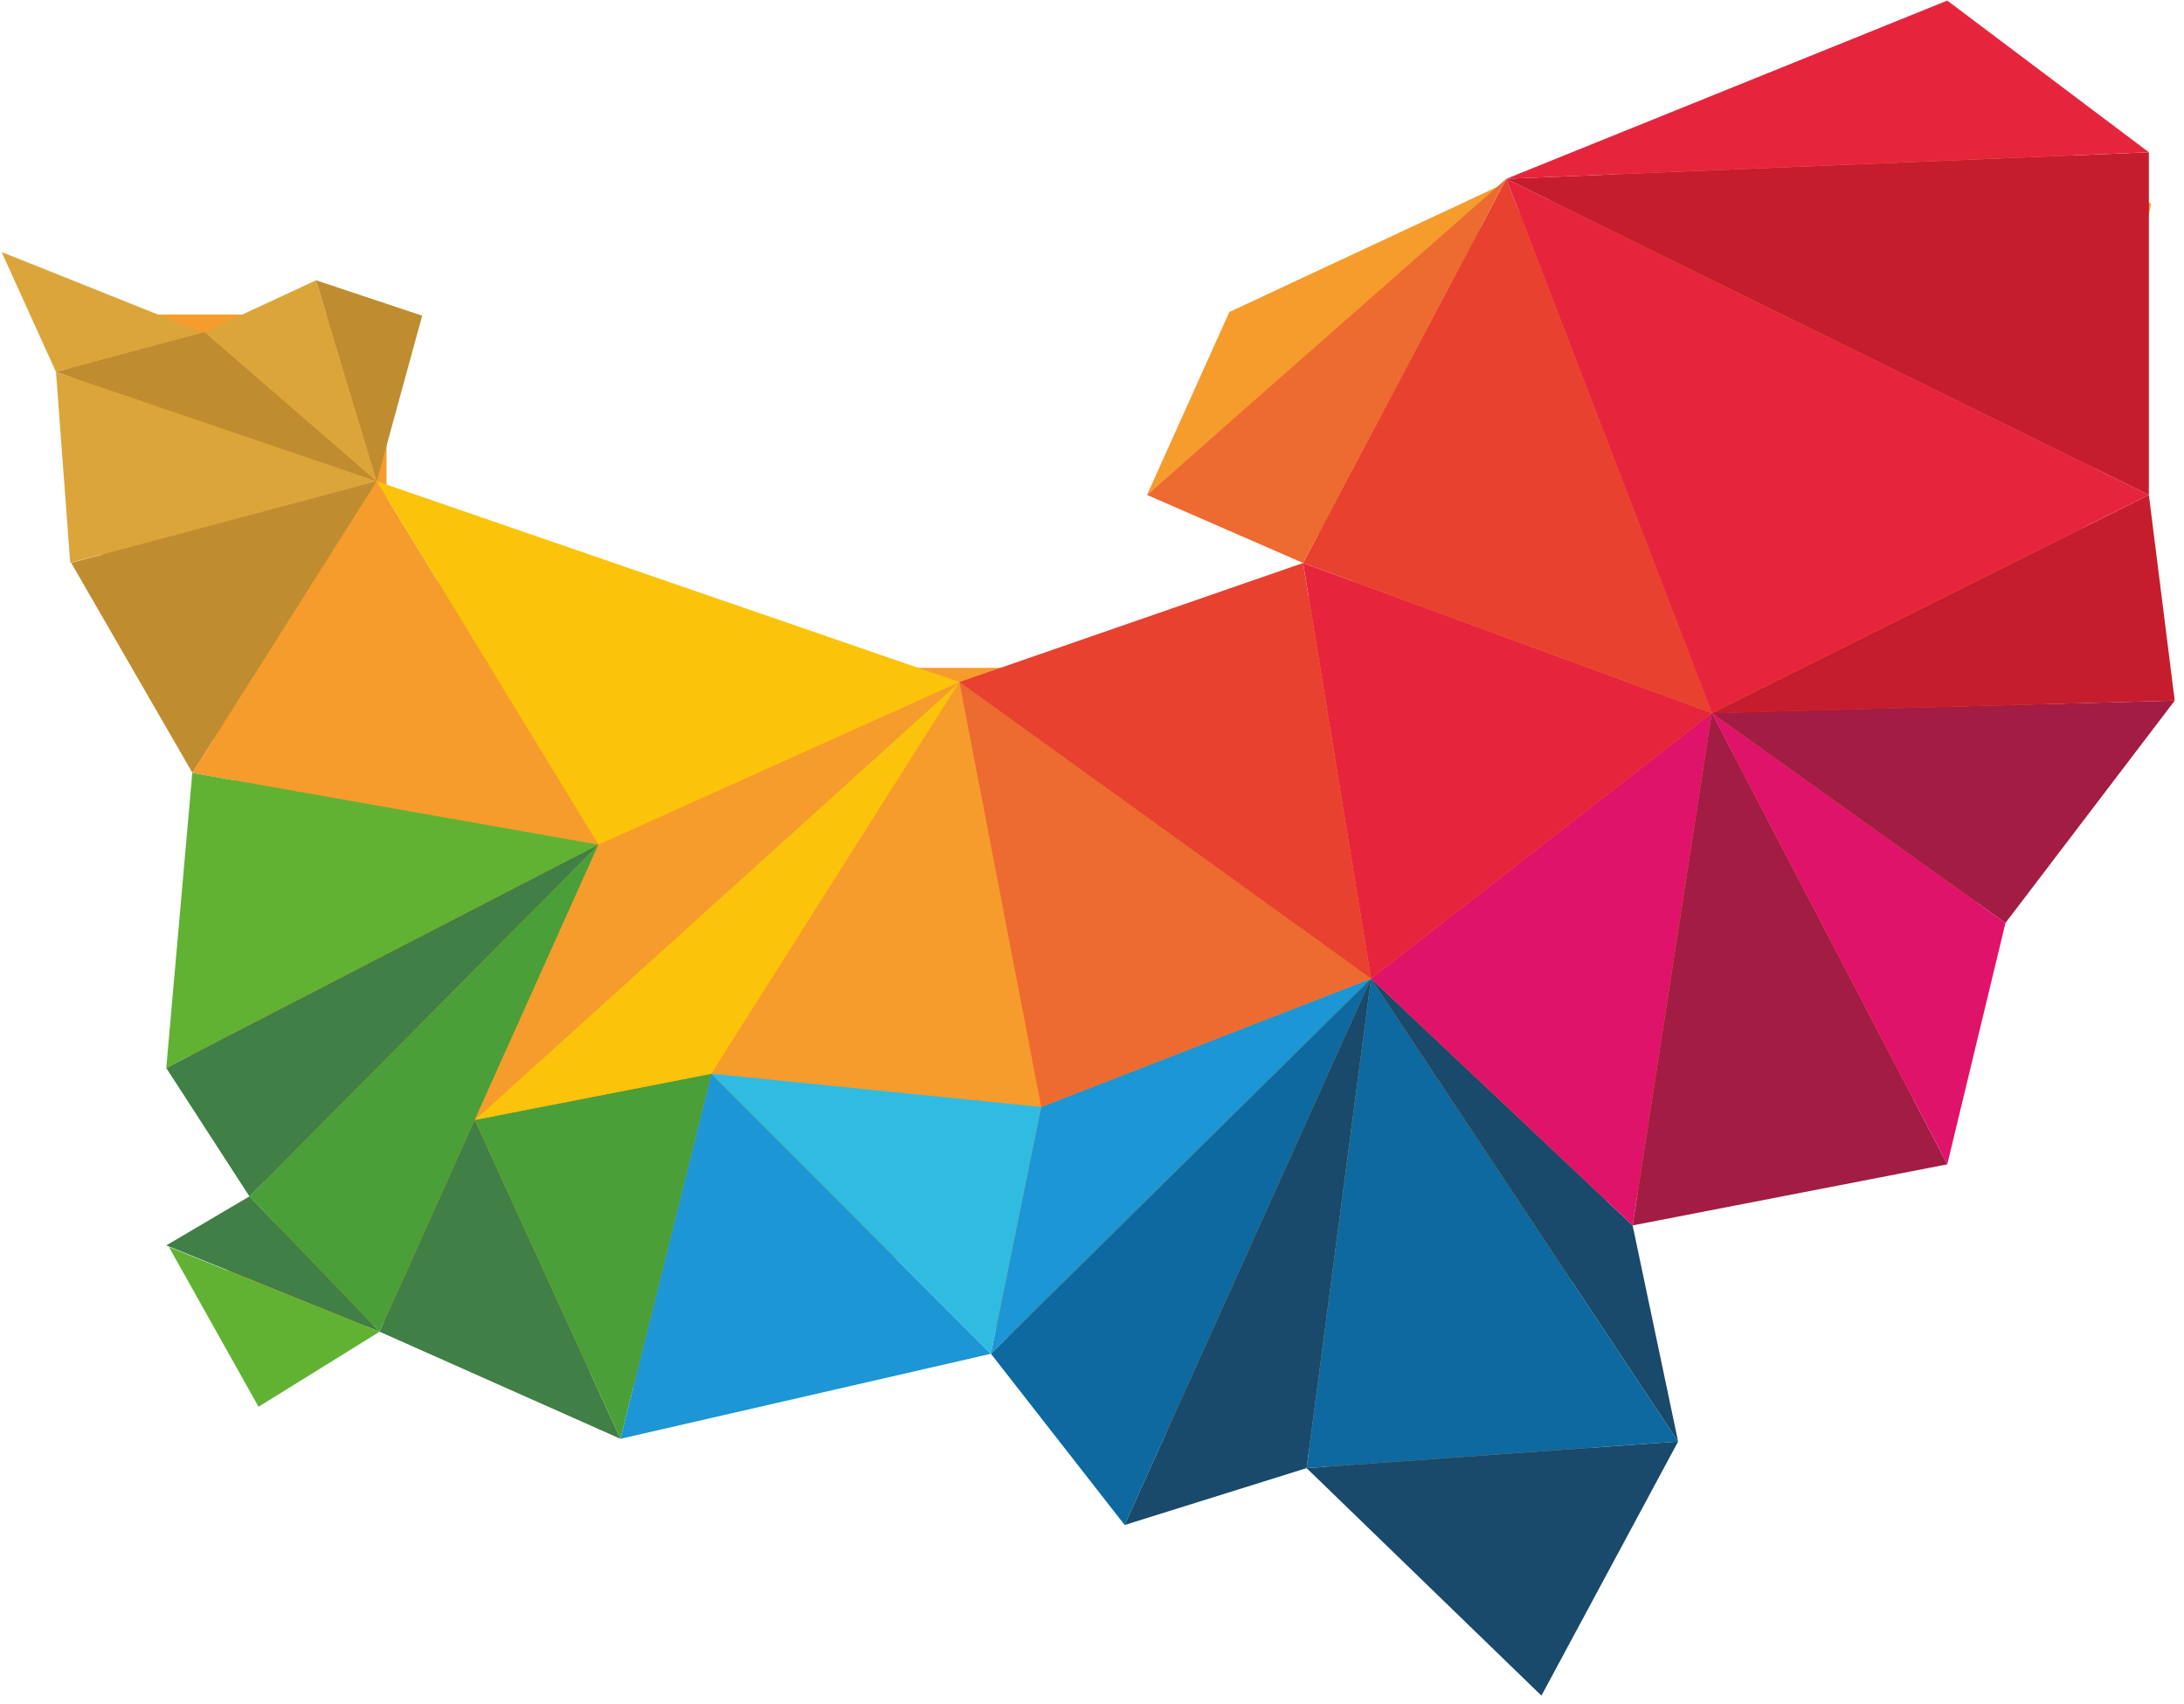
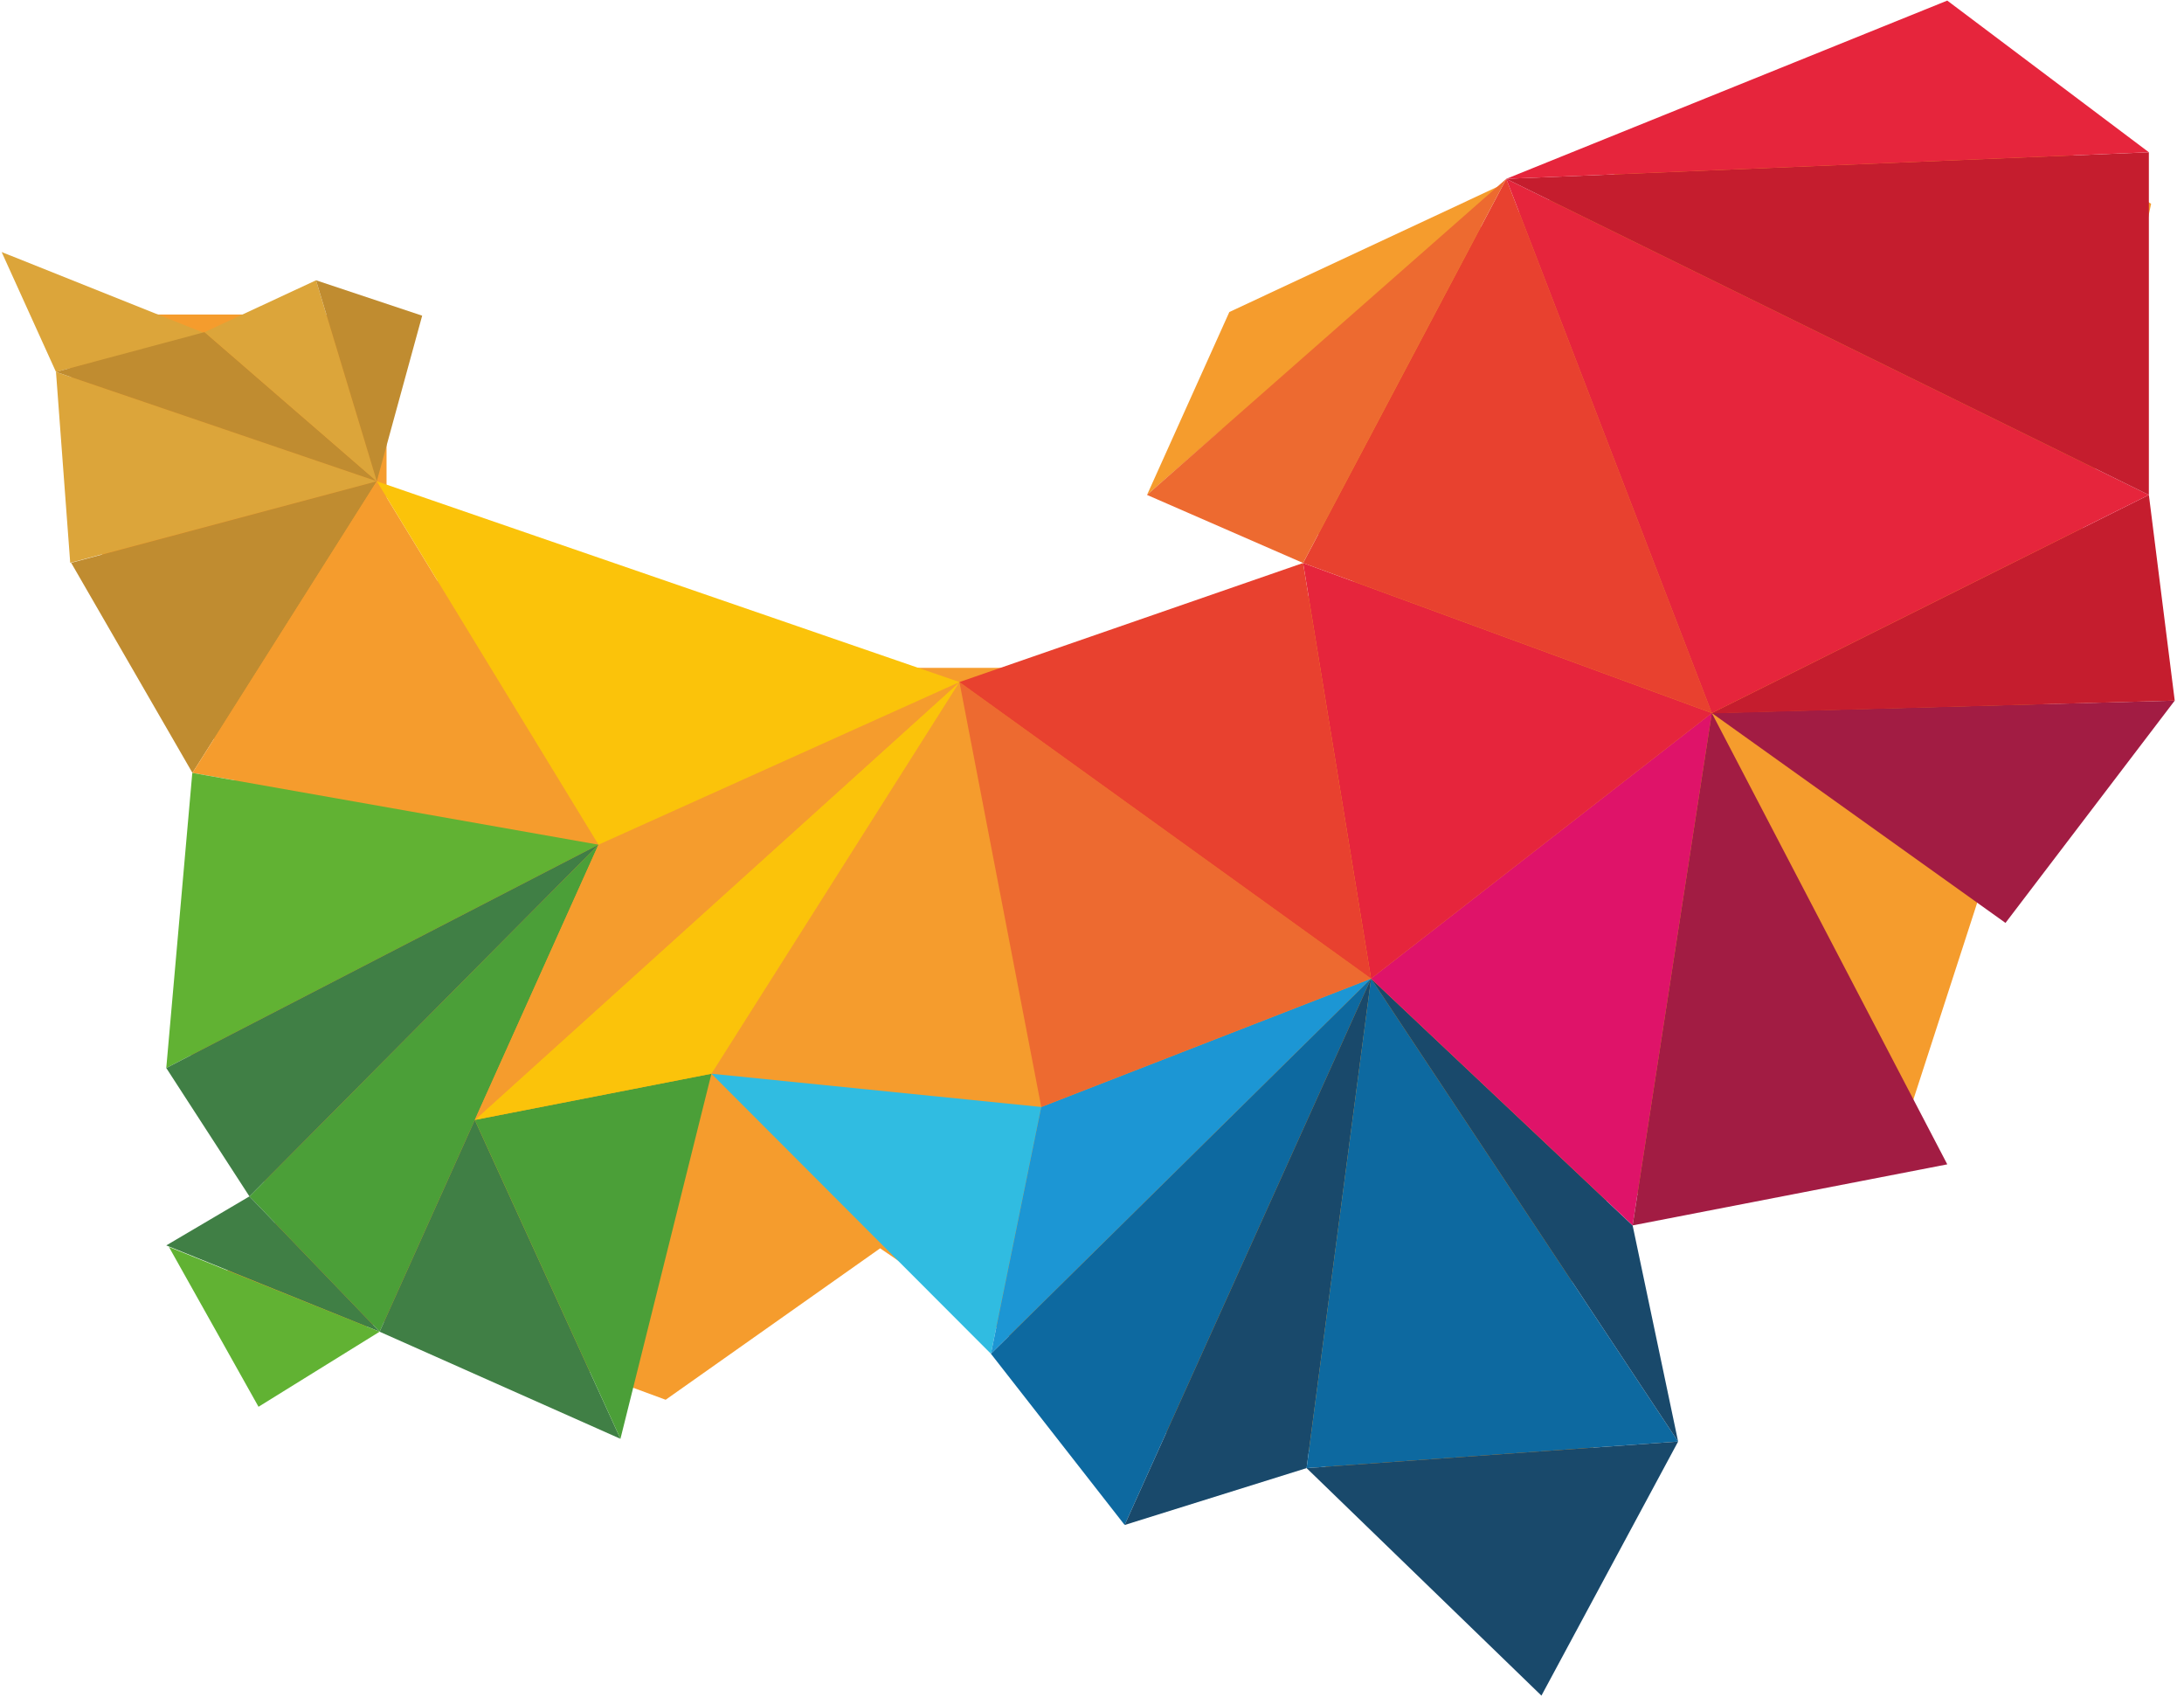
<svg xmlns="http://www.w3.org/2000/svg" width="100%" height="100%" viewBox="0 0 159 124" version="1.1" xml:space="preserve" style="fill-rule:evenodd;clip-rule:evenodd;stroke-linejoin:round;stroke-miterlimit:1.414;">
  <g id="cnodd-logo">
    <path d="M4.377,22.892l23.764,0l0,18.369l26.75,7.347l24.332,0l19.752,-6.429l-10.103,-11.021l2.756,-8.266l47.758,-18.828l17.22,10.768l-7.117,33.776l-11.022,33.982l-24.682,5.51l2.64,20.521l-7.347,10.707l-18.369,-18.37l-6.429,3.674l-20.205,-13.776l-15.613,11.021l-17.451,-6.429l-11.021,2.756l-3.673,-5.511l4.592,-4.593l-7.348,-9.184l3.674,-22.961l-9.184,-11.939l-3.674,-21.124Z" style="fill:#f59c2d;fill-rule:nonzero;" />
    <path d="M4.076,27.07l10.819,-2.822l-14.775,-5.904l3.956,8.726Z" style="fill:#dca53a;fill-rule:nonzero;" />
    <path d="M27.432,35.028l-22.32,5.934l-1.036,-13.892l23.356,7.958Z" style="fill:#dca53a;fill-rule:nonzero;" />
    <path d="M27.432,35.028l-13.421,21.224l-8.83,-15.29l22.251,-5.934Z" style="fill:#c08c30;fill-rule:nonzero;" />
    <path d="M27.432,35.028l16.138,26.449l-29.559,-5.225l13.421,-21.224Z" style="fill:#f59c2d;fill-rule:nonzero;" />
    <path d="M14,56.252l29.57,5.226l-31.465,16.254l1.895,-21.48Z" style="fill:#61b233;fill-rule:nonzero;" />
    <path d="M18.158,87.076l25.412,-25.598l-15.933,35.446l-9.479,-9.848Z" style="fill:#4b9f38;fill-rule:nonzero;" />
    <path d="M27.637,96.924l6.928,-15.412l10.605,23.207l-17.533,-7.795Z" style="fill:#407f45;fill-rule:nonzero;" />
    <path d="M51.794,78.148l-6.624,26.57l-10.605,-23.207l17.229,-3.363Z" style="fill:#4b9f38;fill-rule:nonzero;" />
    <path d="M69.851,49.641l-18.056,28.507l-17.229,3.363l35.285,-31.87Z" style="fill:#fbc30a;fill-rule:nonzero;" />
-     <path d="M69.851,49.641l5.955,30.928l-24.011,-2.421l18.056,-28.507Z" style="fill:#f59c2d;fill-rule:nonzero;" />
-     <path d="M51.794,78.148l20.347,20.382l-26.971,6.188l6.624,-26.57Z" style="fill:#1c96d4;fill-rule:nonzero;" />
    <path d="M51.794,78.148l24.011,2.42l-3.664,17.962l-20.347,-20.382Z" style="fill:#30bce1;fill-rule:nonzero;" />
    <path d="M75.805,80.568l24.011,-9.343l-27.675,27.304l3.664,-17.961Z" style="fill:#1c96d4;fill-rule:nonzero;" />
    <path d="M72.142,98.53l27.675,-27.305l-17.94,39.766l-9.735,-12.461Z" style="fill:#0d69a0;fill-rule:nonzero;" />
    <path d="M81.877,110.991l17.939,-39.766l-4.692,35.625l-13.247,4.141Z" style="fill:#19496b;fill-rule:nonzero;" />
    <path d="M95.124,106.85l4.692,-35.626l22.355,33.694l-27.047,1.932Z" style="fill:#0d69a0;fill-rule:nonzero;" />
    <path d="M99.816,71.225l-4.948,-30.249l29.756,10.92l-24.808,19.329Z" style="fill:#e6253c;fill-rule:nonzero;" />
    <path d="M122.171,104.919l-22.355,-33.694l19.043,17.964l3.312,15.73Z" style="fill:#19496b;fill-rule:nonzero;" />
    <path d="M118.859,89.187l5.765,-37.292l-24.808,19.33l19.043,17.962Z" style="fill:#df1369;fill-rule:nonzero;" />
    <path d="M141.766,84.743l-17.142,-32.847l-5.765,37.291l22.907,-4.444Z" style="fill:#a21c43;fill-rule:nonzero;" />
-     <path d="M146.004,67.171l-21.38,-15.275l17.142,32.847l4.238,-17.572Z" style="fill:#df1369;fill-rule:nonzero;" />
    <path d="M158.325,50.991l-33.701,0.905l21.38,15.275l12.321,-16.18Z" style="fill:#a21c43;fill-rule:nonzero;" />
    <path d="M156.442,36.022l-31.871,15.902l33.754,-0.932l-1.883,-14.97Z" style="fill:#c51d2e;fill-rule:nonzero;" />
    <path d="M109.66,13.015l-14.792,27.961l29.756,10.92l-14.964,-38.881Z" style="fill:#e8412f;fill-rule:nonzero;" />
    <path d="M109.66,13.015l14.964,38.881l31.818,-15.874l-46.782,-23.007Z" style="fill:#e6253c;fill-rule:nonzero;" />
    <path d="M109.66,13.015l46.782,-1.932l0,24.939l-46.782,-23.007Z" style="fill:#c51d2e;fill-rule:nonzero;" />
    <path d="M141.766,0.043l-32.107,12.972l46.783,-1.933l-14.676,-11.039Z" style="fill:#e6253c;fill-rule:nonzero;" />
    <path d="M83.506,36.022l5.993,-13.314l19.871,-9.279l-25.864,22.593Z" style="fill:#f59c2d;fill-rule:nonzero;" />
    <path d="M95.124,106.851l17.096,16.559l9.951,-18.492l-27.047,1.933Z" style="fill:#19496b;fill-rule:nonzero;" />
    <path d="M69.851,49.641l29.966,21.584l-24.011,9.344l-5.956,-30.928Z" style="fill:#ed6a30;fill-rule:nonzero;" />
    <path d="M99.816,71.225l-29.966,-21.584l25.018,-8.665l4.948,30.249Z" style="fill:#e8412f;fill-rule:nonzero;" />
    <path d="M94.868,40.976l-11.362,-4.955l26.154,-23.006l-14.792,27.961Z" style="fill:#ed6a30;fill-rule:nonzero;" />
    <path d="M43.57,61.478l26.28,-11.837l-35.285,31.87l9.005,-20.033Z" style="fill:#f59c2d;fill-rule:nonzero;" />
    <path d="M69.851,49.641l-42.418,-14.613l16.138,26.45l26.28,-11.837Z" style="fill:#fbc30a;fill-rule:nonzero;" />
    <path d="M12.105,90.642l6.054,-3.567l9.478,9.849l-15.532,-6.282Z" style="fill:#407f45;fill-rule:nonzero;" />
    <path d="M18.821,102.387l-6.522,-11.632l15.338,6.168l-8.816,5.464Z" style="fill:#61b233;fill-rule:nonzero;" />
    <path d="M14.895,24.172l12.537,10.856l-23.356,-7.958l10.819,-2.898Z" style="fill:#c08c30;fill-rule:nonzero;" />
    <path d="M23.007,20.4l4.425,14.628l-12.536,-10.856l8.111,-3.772Z" style="fill:#dca53a;fill-rule:nonzero;" />
    <path d="M30.735,22.976l-3.303,12.052l-4.425,-14.628l7.728,2.576Z" style="fill:#c08c30;fill-rule:nonzero;" />
    <path d="M12.105,77.732l31.465,-16.254l-25.411,25.598l-6.054,-9.344Z" style="fill:#407f45;fill-rule:nonzero;" />
  </g>
</svg>